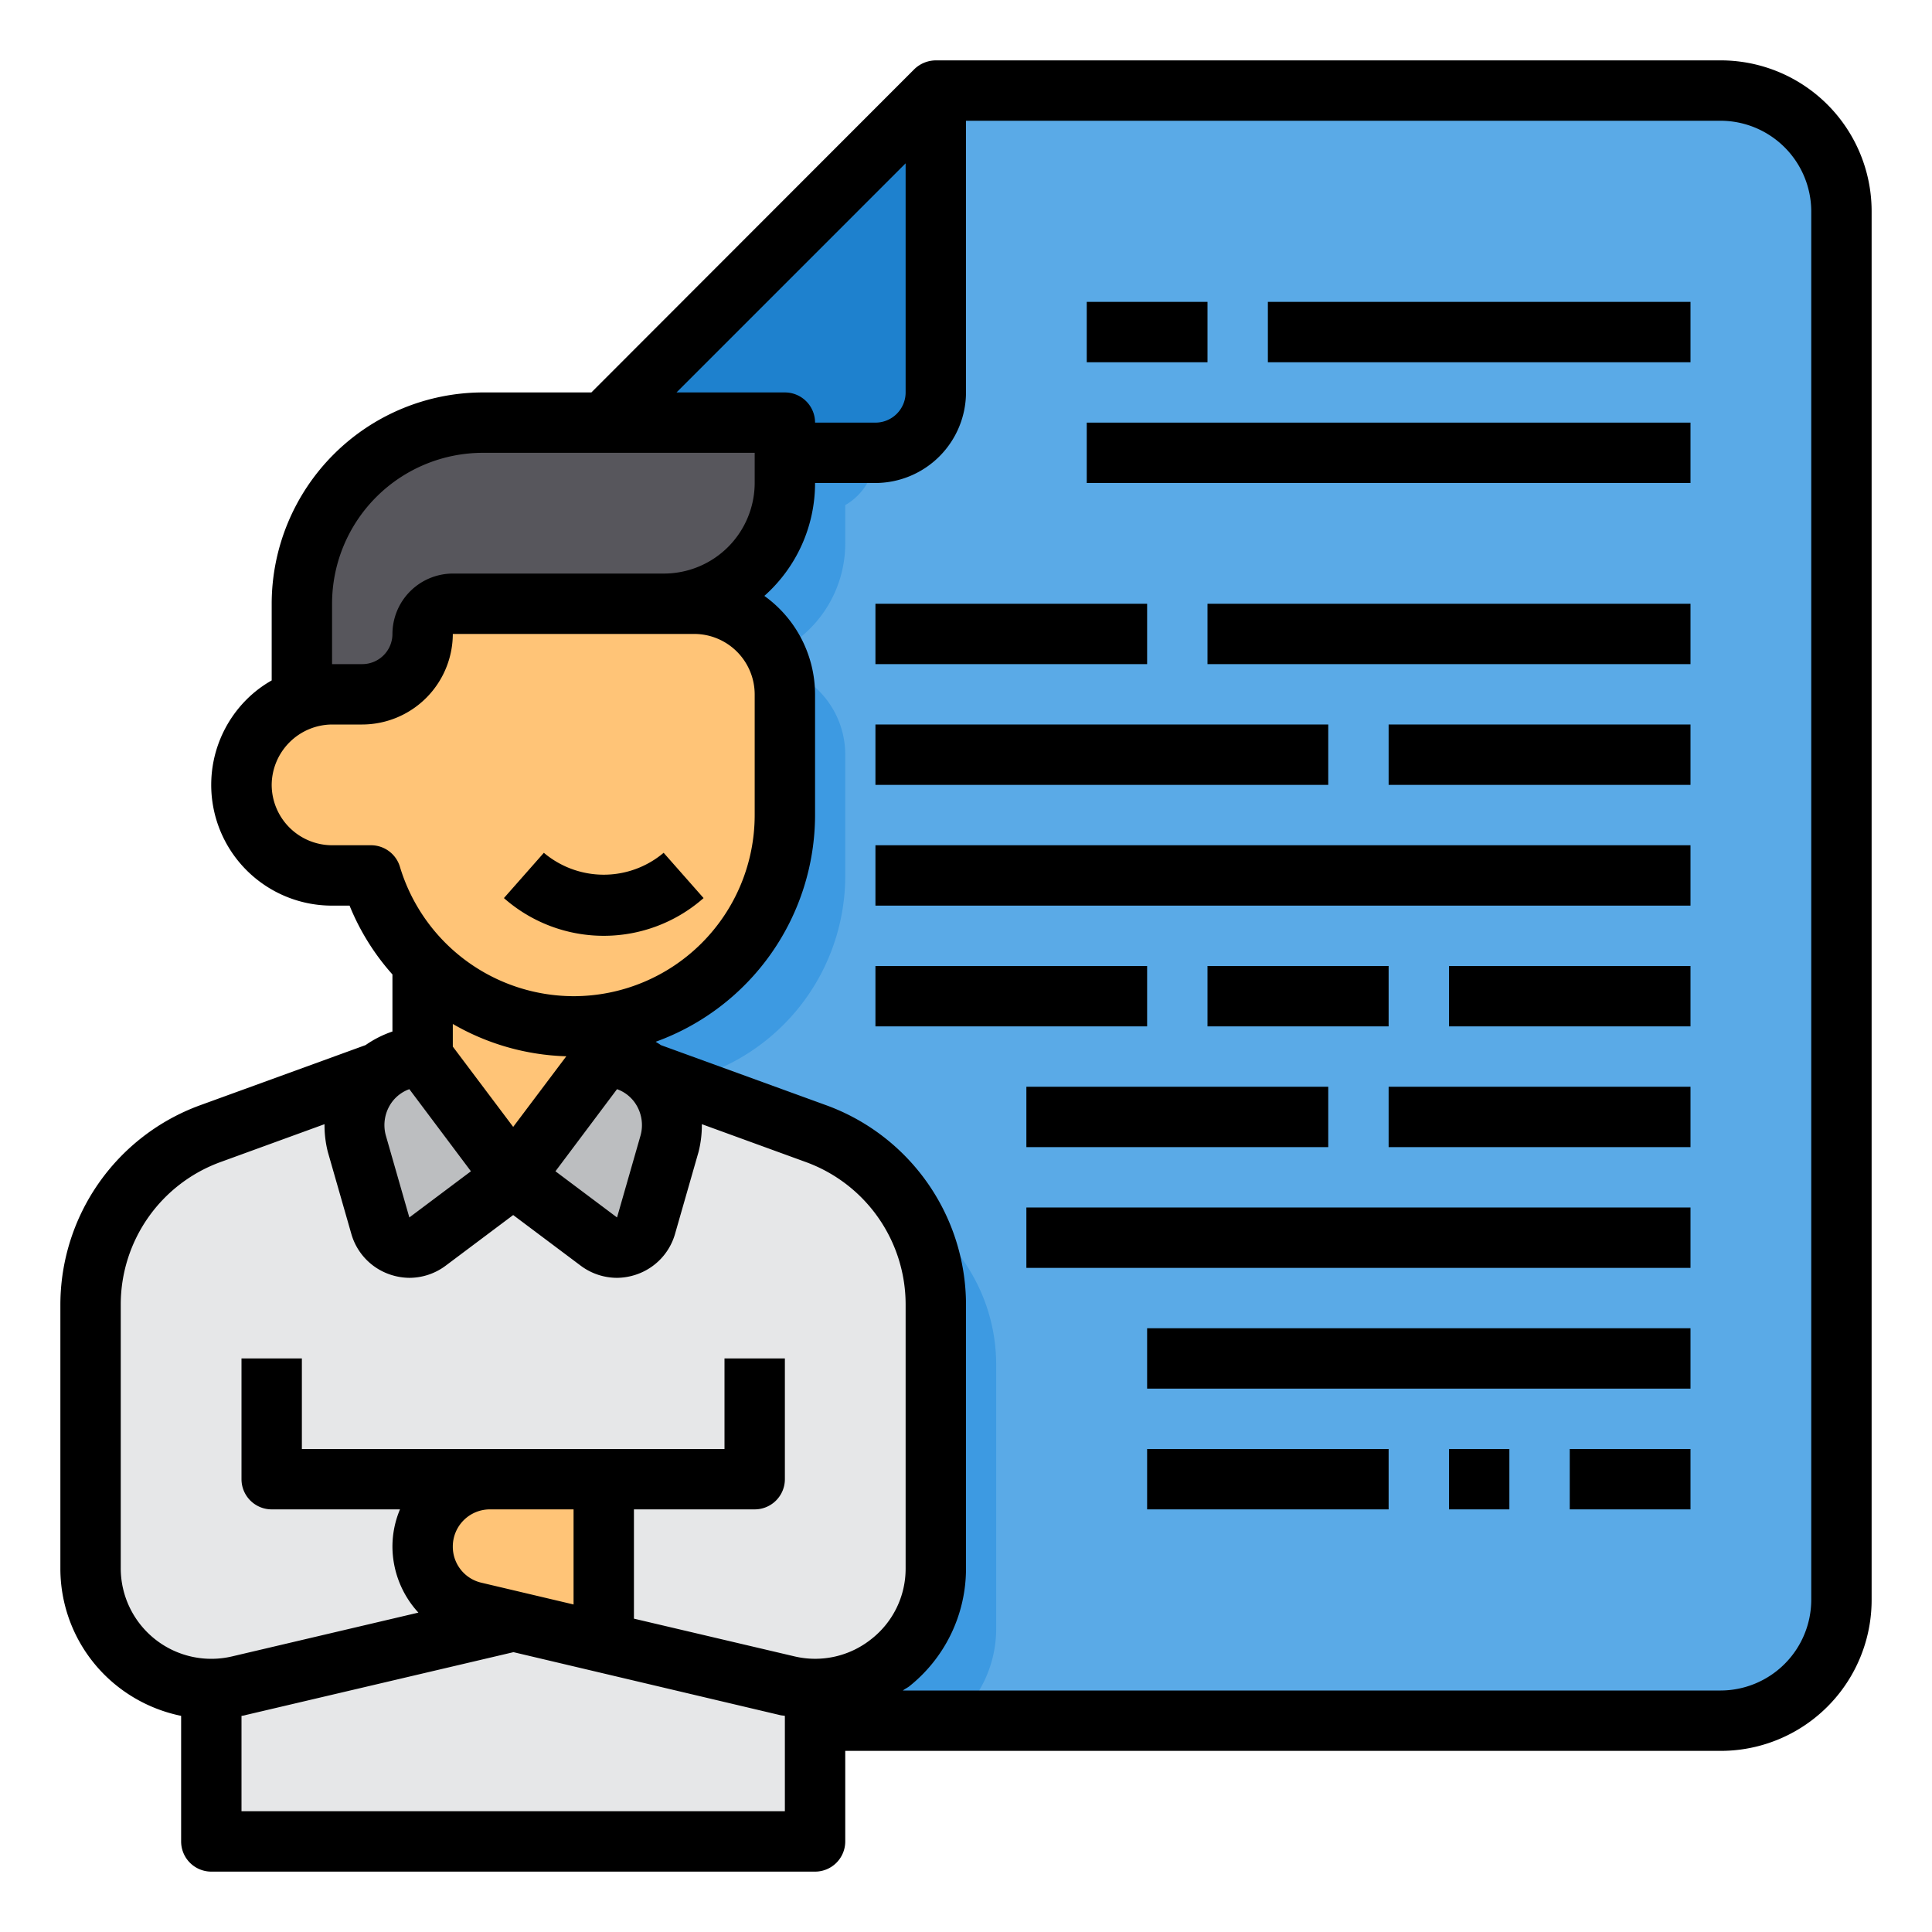
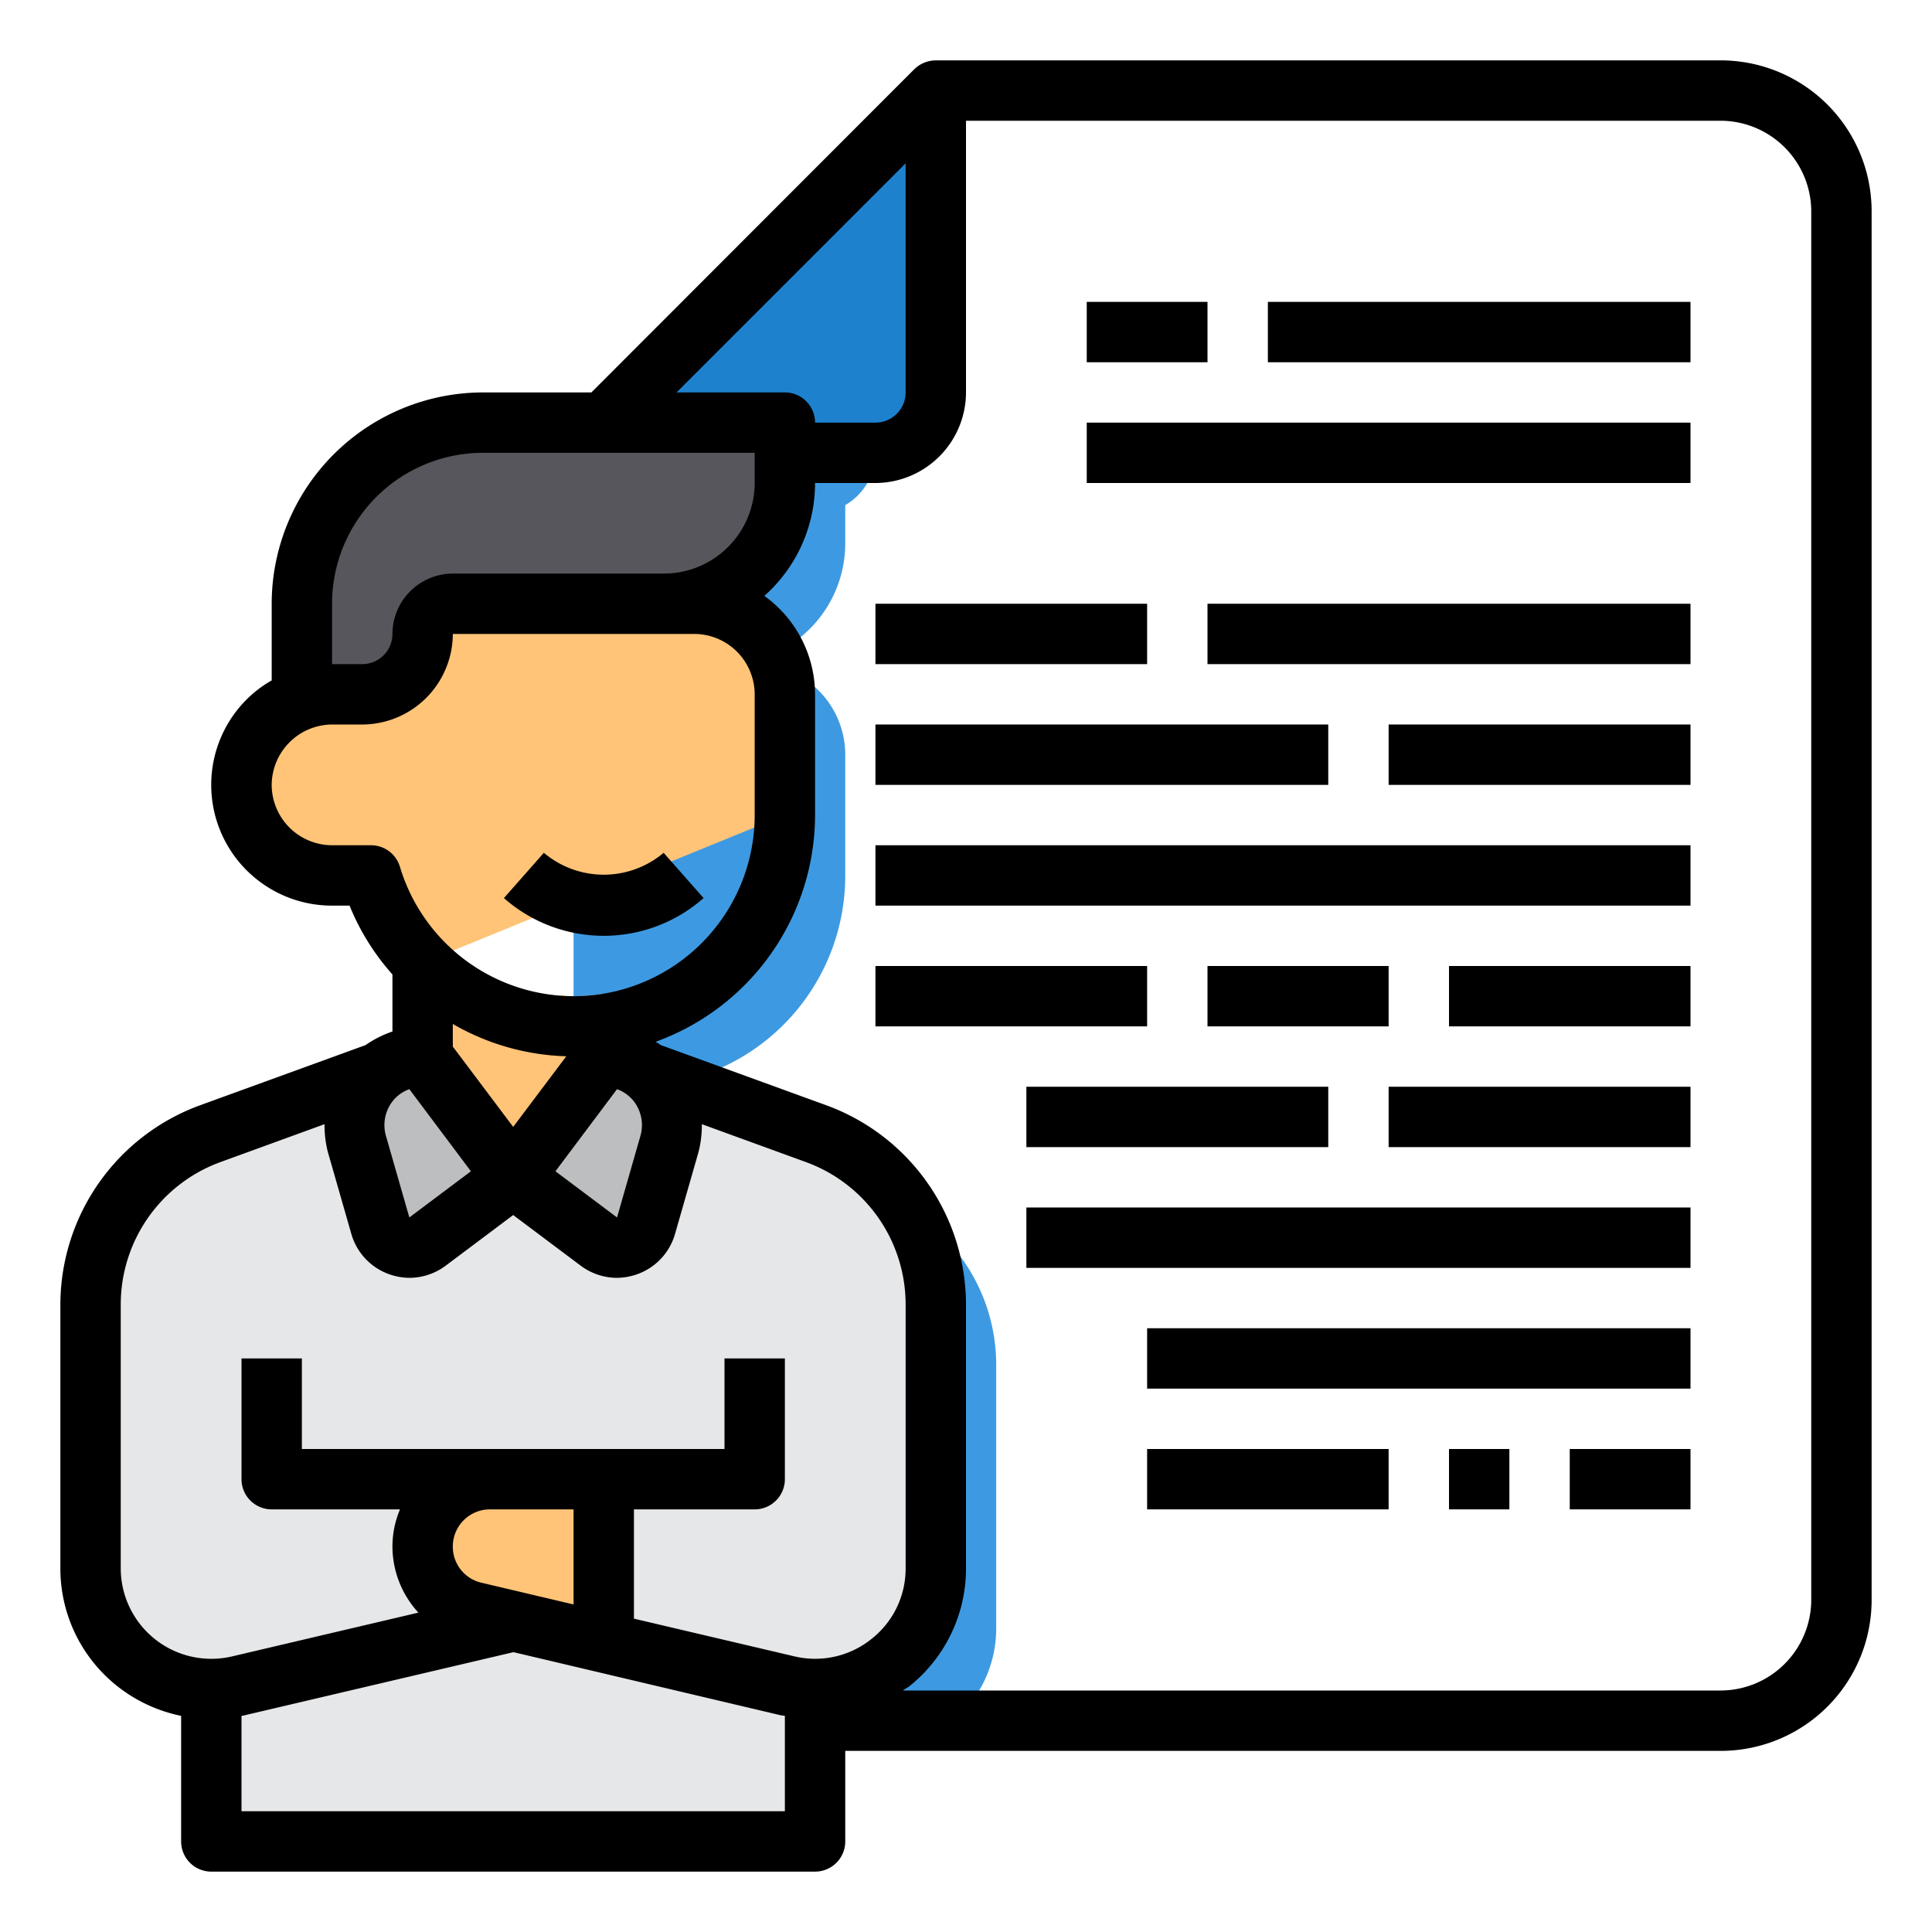
<svg xmlns="http://www.w3.org/2000/svg" version="1.1" width="512" height="512" x="0" y="0" viewBox="0 0 64 64" style="enable-background:new 0 0 512 512" xml:space="preserve" class="">
  <g>
-     <path fill="#5aaae7" d="M61 7v46a4 4 0 0 1-4 4H23a4 4 0 0 1-4-4V15h10a2.006 2.006 0 0 0 2-2V3h26a4 4 0 0 1 4 4z" opacity="1" data-original="#5aaae7" class="" />
    <path fill="#3d9ae2" d="M29 5v10a2 2 0 0 1-2 2h-8v-2z" opacity="1" data-original="#3d9ae2" />
    <path fill="#1e81ce" d="M31 3v10a2.006 2.006 0 0 1-2 2H19z" opacity="1" data-original="#1e81ce" />
    <path fill="#3d9ae2" d="M33 45.2v8.75A4 4 0 0 1 31.59 57H23a4 4 0 0 1-4-4V16h9v2a4 4 0 0 1-4 4h1a3 3 0 0 1 3 3v4a6.979 6.979 0 0 1-6 6.92V37a2.252 2.252 0 0 1 1.46.53c.01 0 .01.01.02.01l5.57 2.02A6.014 6.014 0 0 1 33 45.2z" opacity="1" data-original="#3d9ae2" />
    <path fill="#e6e7e8" d="m27.05 37.56-5.57-2.02a28.82 28.82 0 0 1-8.94-.01l-5.59 2.03A6.014 6.014 0 0 0 3 43.2v8.75a4.005 4.005 0 0 0 4 4V61h20v-5.05a4.005 4.005 0 0 0 4-4V43.2a6.014 6.014 0 0 0-3.95-5.64zM17 53.7l-1.28-.3A2.217 2.217 0 0 1 14 51.23 2.219 2.219 0 0 1 16.23 49H20v5.41z" opacity="1" data-original="#e6e7e8" />
    <path fill="#ffc477" d="M14 49v5.41l3-.71 1.28-.3A2.217 2.217 0 0 0 20 51.23 2.219 2.219 0 0 0 17.77 49zM20 32.92V35l-3 4-3-4v-4.1l.05.05A6.958 6.958 0 0 0 19 33a5.546 5.546 0 0 0 1-.08z" opacity="1" data-original="#ffc477" />
    <path fill="#ffb655" d="M20 32.92v2a5.546 5.546 0 0 1-1 .08 6.958 6.958 0 0 1-4.95-2.05L14 32.9v-2l.05.05A6.958 6.958 0 0 0 19 33a5.546 5.546 0 0 0 1-.08z" opacity="1" data-original="#ffb655" />
-     <path fill="#ffc477" d="M22 20h1a3 3 0 0 1 3 3v4a6.979 6.979 0 0 1-6 6.92 5.546 5.546 0 0 1-1 .08 6.958 6.958 0 0 1-4.95-2.05L14 31.9v-.01A6.849 6.849 0 0 1 12.29 29H11a3 3 0 0 1-2.12-5.12 2.877 2.877 0 0 1 1.18-.72A2.653 2.653 0 0 1 11 23h1a2.006 2.006 0 0 0 2-2 1 1 0 0 1 1-1z" opacity="1" data-original="#ffc477" />
+     <path fill="#ffc477" d="M22 20h1a3 3 0 0 1 3 3v4L14 31.9v-.01A6.849 6.849 0 0 1 12.29 29H11a3 3 0 0 1-2.12-5.12 2.877 2.877 0 0 1 1.18-.72A2.653 2.653 0 0 1 11 23h1a2.006 2.006 0 0 0 2-2 1 1 0 0 1 1-1z" opacity="1" data-original="#ffc477" />
    <path fill="#57565c" d="M14 21a2.006 2.006 0 0 1-2 2h-1a2.653 2.653 0 0 0-.94.16L10 23v-3a6 6 0 0 1 6-6h10v2a4 4 0 0 1-4 4h-7a1 1 0 0 0-1 1z" opacity="1" data-original="#57565c" />
    <path fill="#ffc477" d="M20 49v5.41l-3-.71-1.28-.3A2.217 2.217 0 0 1 14 51.23 2.219 2.219 0 0 1 16.23 49z" opacity="1" data-original="#ffc477" />
    <path fill="#bcbec0" d="M20 35a2.252 2.252 0 0 1 1.46.53c.01 0 .01.01.02.01a2.276 2.276 0 0 1 .7 2.34l-.78 2.72a1 1 0 0 1-1.56.53L17 39zM14 35l3 4-2.84 2.13a1 1 0 0 1-1.56-.53l-.78-2.72A2.261 2.261 0 0 1 14 35z" opacity="1" data-original="#bcbec0" />
    <path d="m23.307 29.75-1.323-1.5a3.076 3.076 0 0 1-3.968 0l-1.323 1.5a5 5 0 0 0 6.614 0z" fill="#000000" opacity="1" data-original="#000000" class="" />
    <path d="M57 2H31a1.033 1.033 0 0 0-.71.29L19.59 13H16a7.008 7.008 0 0 0-7 7v2.54a3.87 3.87 0 0 0-.83.63A4 4 0 0 0 11 30h.58A7.854 7.854 0 0 0 13 32.28v1.89a3.546 3.546 0 0 0-.89.45l-5.5 2A7.04 7.04 0 0 0 2 43.2v8.75a4.967 4.967 0 0 0 1.89 3.91 5.036 5.036 0 0 0 2.11.98V61a1 1 0 0 0 1 1h20a1 1 0 0 0 1-1v-3h29a5 5 0 0 0 5-5V7a5 5 0 0 0-5-5zM30 5.41V13a1 1 0 0 1-1 1h-2a1 1 0 0 0-1-1h-3.59zM11 20a5 5 0 0 1 5-5h9v1a3.009 3.009 0 0 1-3 3h-7a2.006 2.006 0 0 0-2 2 1 1 0 0 1-1 1h-1zm1.29 8H11a2.006 2.006 0 0 1-2-2 2.015 2.015 0 0 1 2-2h1a3.009 3.009 0 0 0 3-3h8a2.006 2.006 0 0 1 2 2v4a6 6 0 0 1-6 6 6.022 6.022 0 0 1-5.75-4.28 1 1 0 0 0-.96-.72zm8.15 8.08a1.235 1.235 0 0 1 .57.42 1.291 1.291 0 0 1 .21 1.11l-.78 2.72-2.04-1.53zM17 37.33l-2-2.66v-.75a7.946 7.946 0 0 0 3.76 1.07zm-4.01-.83a1.235 1.235 0 0 1 .57-.42l2.04 2.72-2.04 1.53-.78-2.72a1.291 1.291 0 0 1 .21-1.11zM26 60H8v-3.16a.8.8 0 0 0 .15-.03l8.86-2.08 8.85 2.09c.05.01.09.01.14.02zm-11-8.77A1.229 1.229 0 0 1 16.23 50H19v3.15l-3.05-.72a1.222 1.222 0 0 1-.95-1.2zm13.86 3.07a2.979 2.979 0 0 1-2.54.57L21 53.62V50h4a1 1 0 0 0 1-1v-4h-2v3H10v-3H8v4a1 1 0 0 0 1 1h4.25a3.18 3.18 0 0 0-.25 1.23 3.246 3.246 0 0 0 .86 2.19l-6.17 1.45A3 3 0 0 1 4 51.95V43.2a5.022 5.022 0 0 1 3.29-4.7l3.46-1.26a3.617 3.617 0 0 0 .11.92l.78 2.72a2 2 0 0 0 1.28 1.34 2.05 2.05 0 0 0 .64.11 2.012 2.012 0 0 0 1.2-.4L17 40.25l2.24 1.68a2.012 2.012 0 0 0 1.2.4 2.05 2.05 0 0 0 .64-.11 2 2 0 0 0 1.28-1.34l.78-2.72a3.617 3.617 0 0 0 .11-.92l3.46 1.26A5.022 5.022 0 0 1 30 43.2v8.75a2.961 2.961 0 0 1-1.14 2.35zM60 53a3.009 3.009 0 0 1-3 3H29.91c.06-.05.13-.08.2-.13A4.986 4.986 0 0 0 32 51.95V43.2a7.04 7.04 0 0 0-4.61-6.58l-5.5-2c-.05-.04-.11-.07-.17-.11A8 8 0 0 0 27 27v-4a4.028 4.028 0 0 0-1.68-3.26A5 5 0 0 0 27 16h2a3.009 3.009 0 0 0 3-3V4h25a3.009 3.009 0 0 1 3 3z" fill="#000000" opacity="1" data-original="#000000" class="" />
    <path d="M36 14h20v2H36zM36 10h4v2h-4zM42 10h14v2H42zM29 20h9v2h-9zM40 20h16v2H40zM29 24h15v2H29zM46 24h10v2H46zM29 28h27v2H29zM34 36h10v2H34zM46 36h10v2H46zM34 40h22v2H34zM29 32h9v2h-9zM40 32h6v2h-6zM48 32h8v2h-8zM38 44h18v2H38zM38 48h8v2h-8zM48 48h2v2h-2zM52 48h4v2h-4z" fill="#000000" opacity="1" data-original="#000000" class="" />
  </g>
</svg>